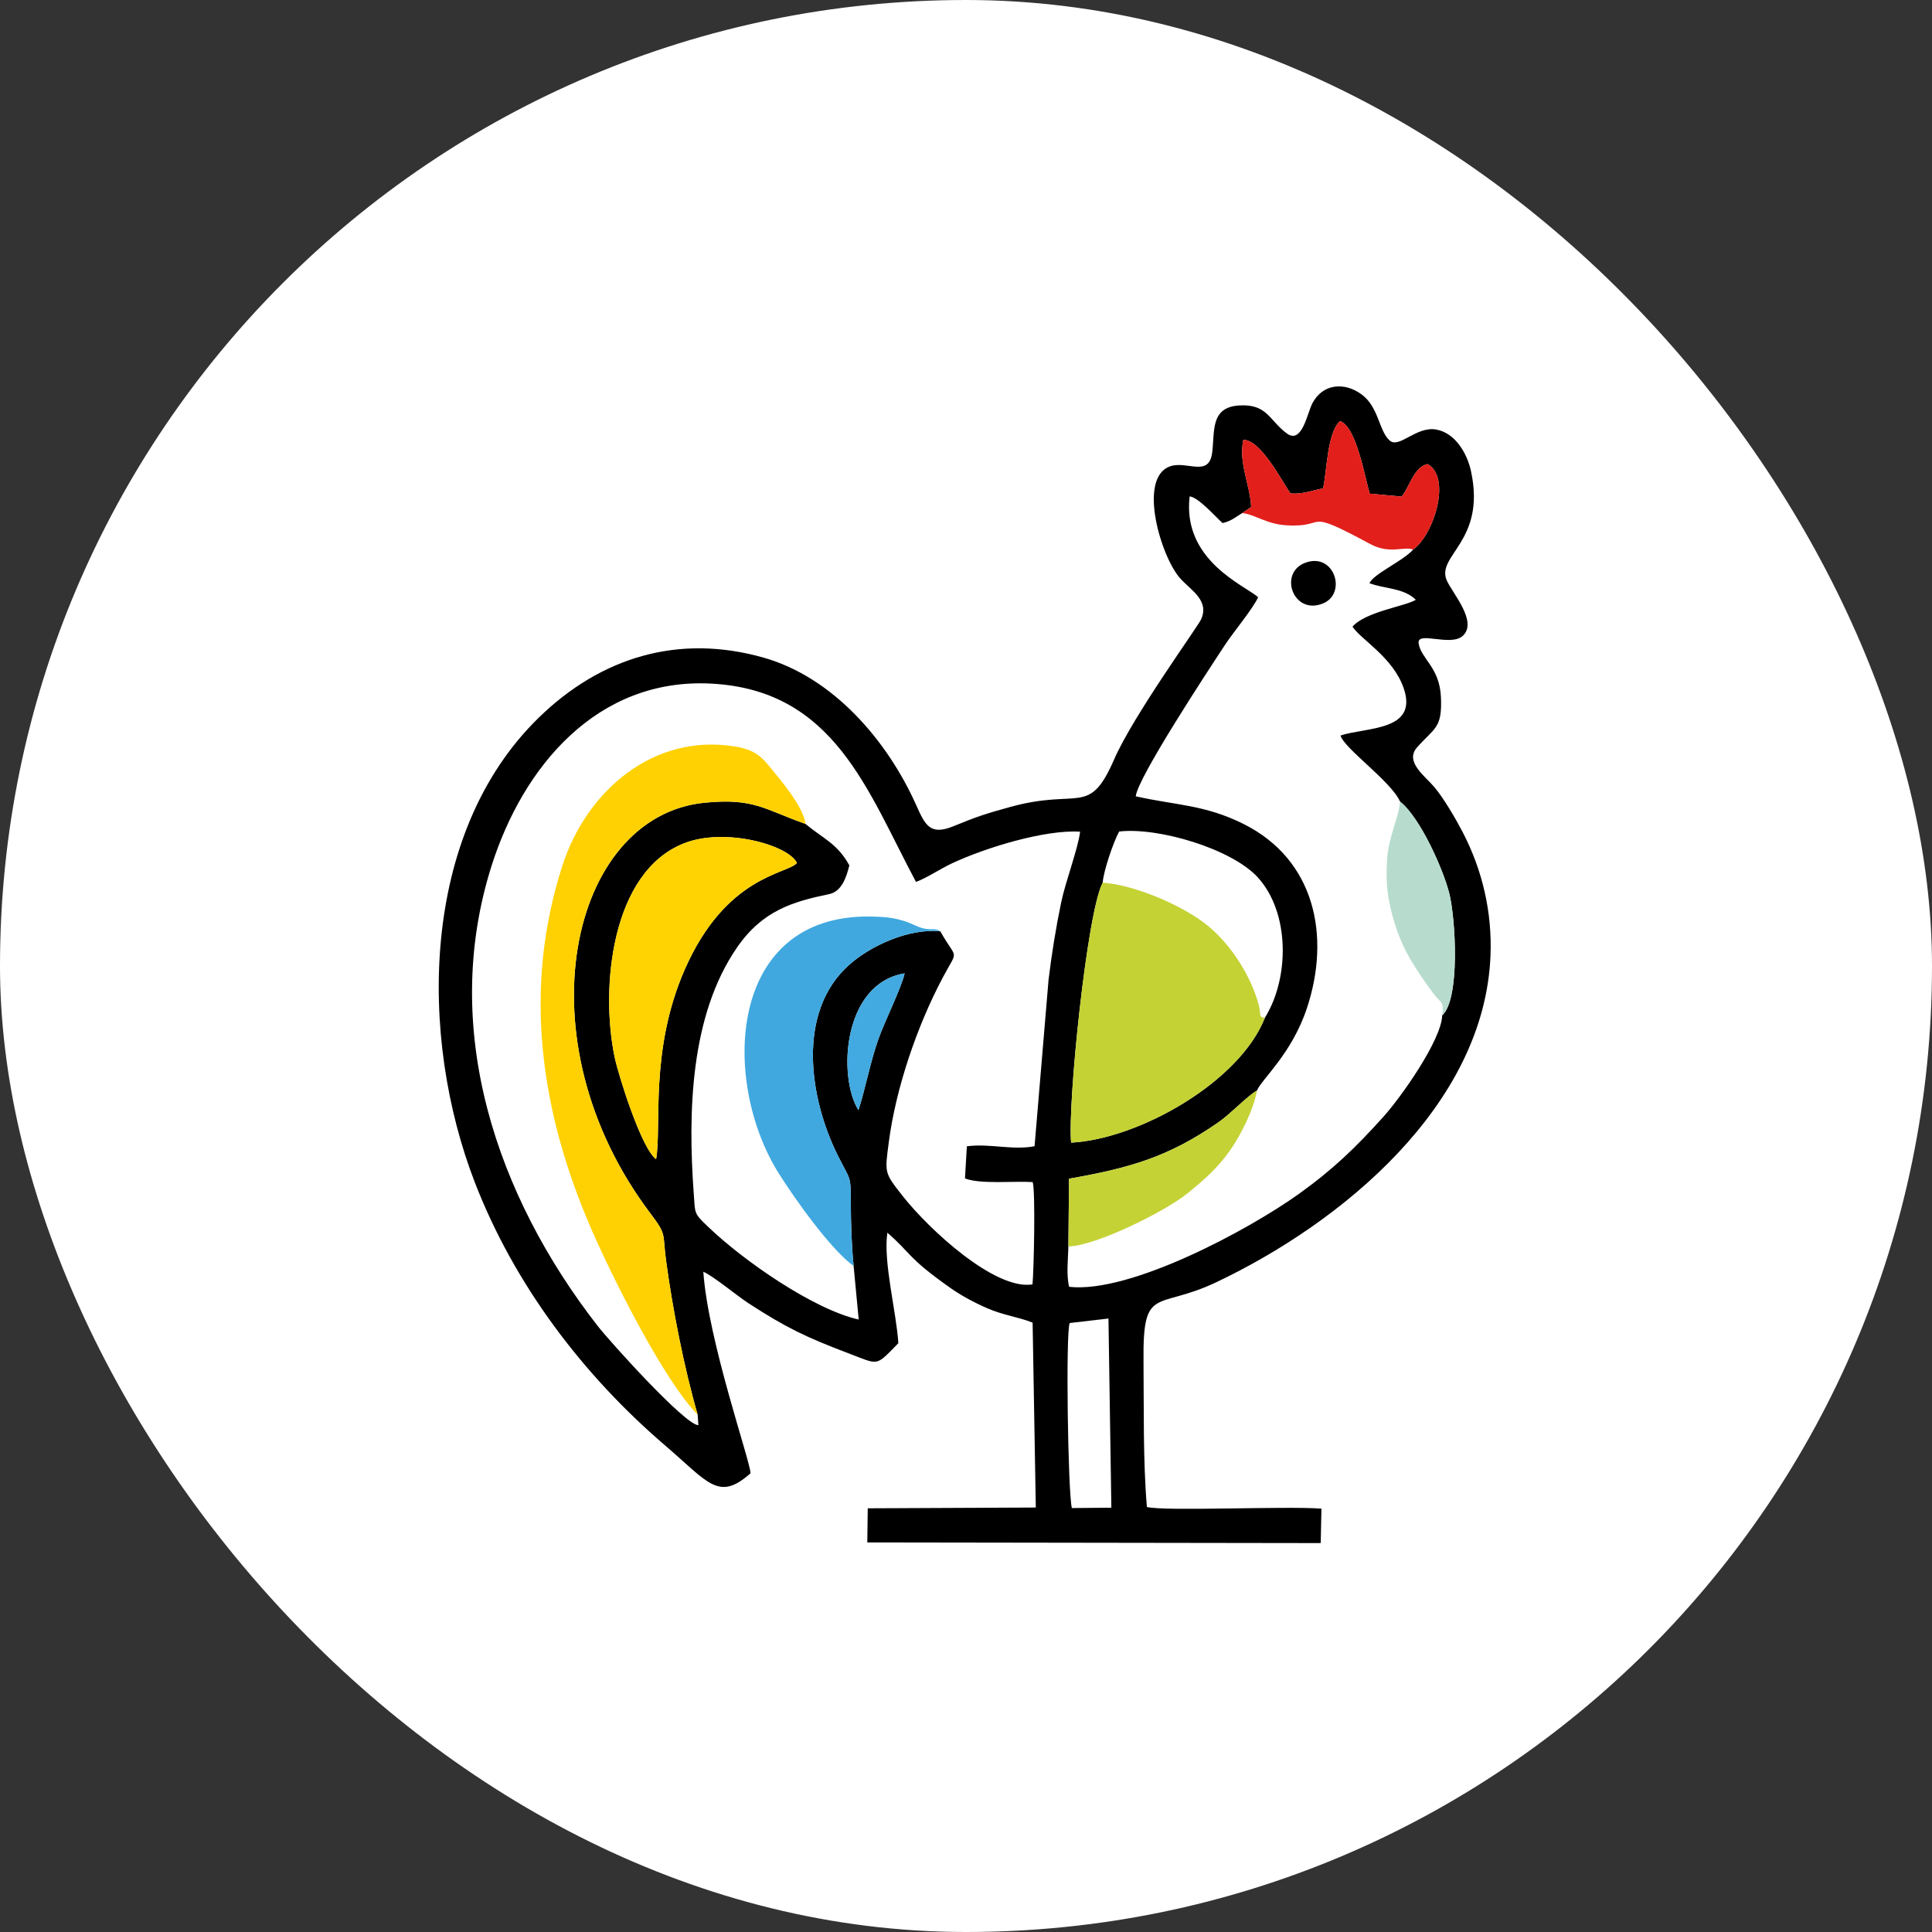
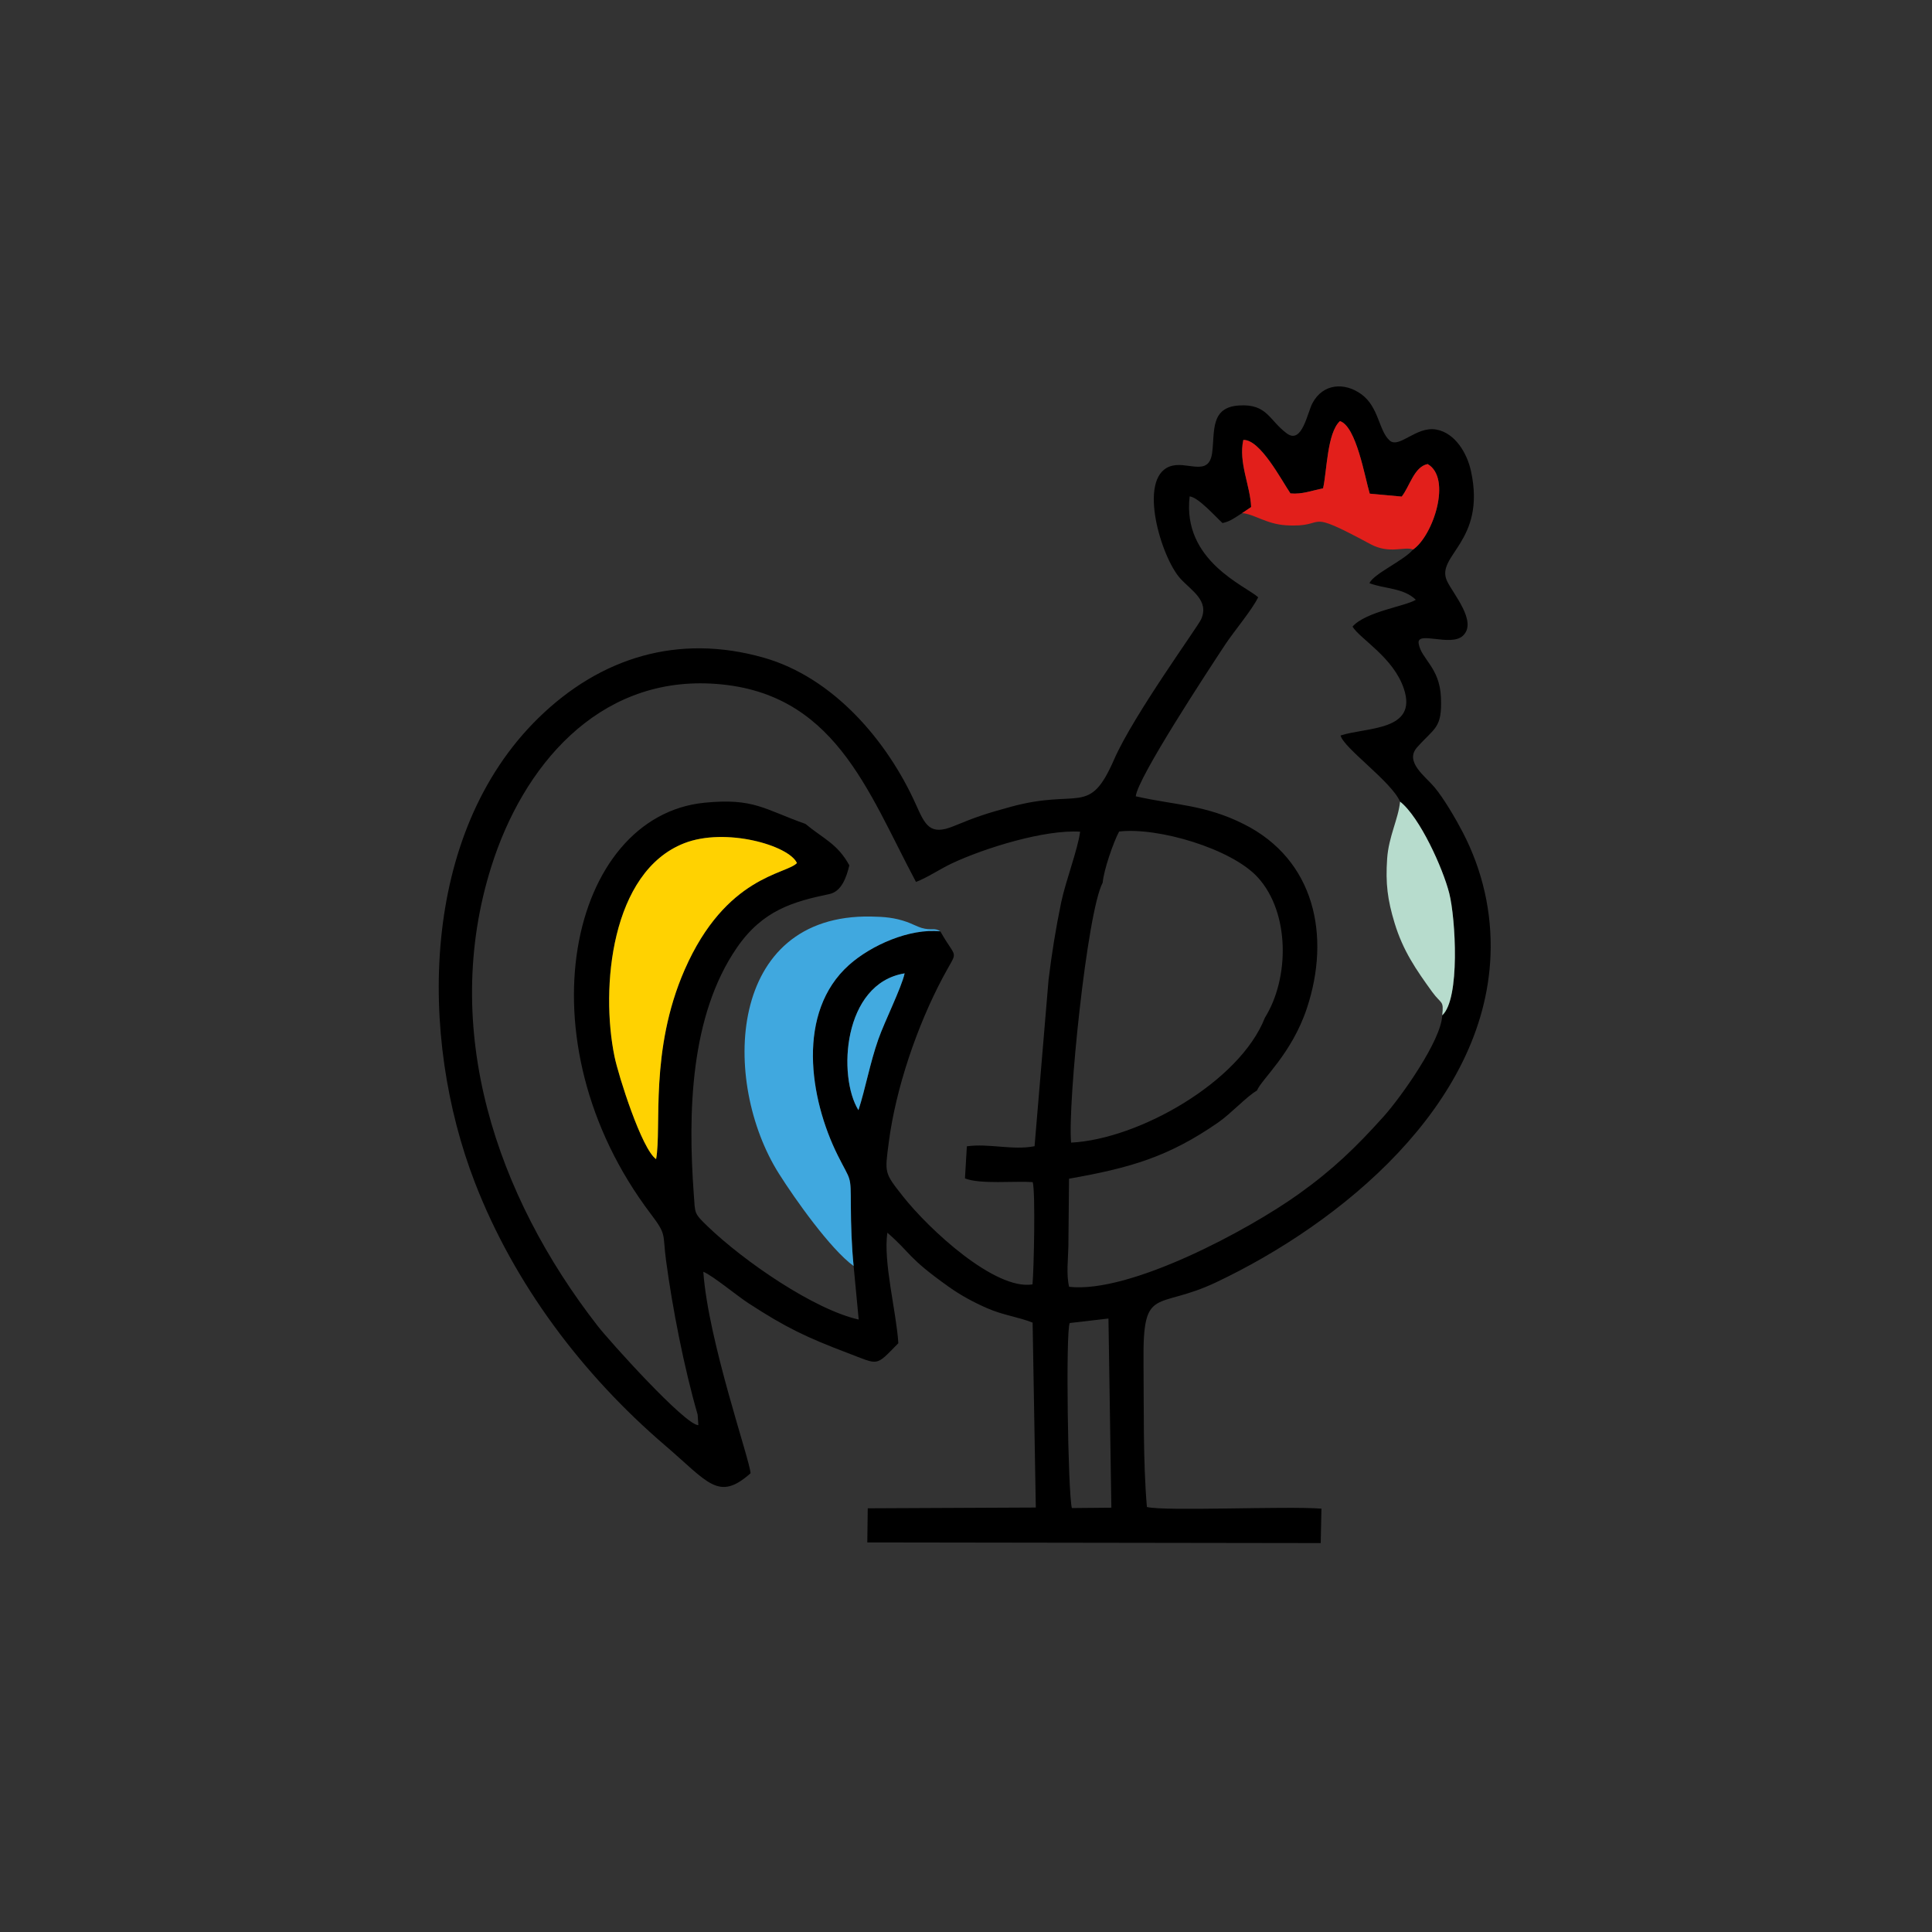
<svg xmlns="http://www.w3.org/2000/svg" version="1.1" width="1000" height="1000">
  <rect width="100%" height="100%" fill="#333333" stroke="none" />
  <g clip-path="url(#SvgjsClipPath1041)">
-     <rect width="1000" height="1000" fill="#ffffff" />
    <g transform="matrix(2.007,0,0,2.007,227.09,200)">
      <svg version="1.1" width="272" height="299">
        <svg width="272" height="299" viewBox="0 0 272 299" fill="none">
          <path fill-rule="evenodd" clip-rule="evenodd" d="M162.734 241.552L172.718 240.394L173.466 289.178L163.282 289.272C162.267 285.467 161.647 243.515 162.734 241.552ZM108.239 186.652C102.87 178.039 104.166 153.98 120.151 151.378C119.321 155.122 115.018 163.703 113.366 168.39C111.211 174.498 110.031 181.163 108.239 186.652ZM213.073 162.798C206.551 179.431 180.449 194.148 163.086 195.027C162.149 185.243 167.181 135.482 171.233 127.979C171.477 124.834 173.966 117.596 175.467 114.795C185.527 113.62 204.526 119.243 211.249 126.64C219.525 135.748 219.43 152.591 213.073 162.798ZM56.058 199.279C52.364 196.771 46.349 177.784 45.329 172.819C41.693 155.131 44.434 125.183 63.321 117.811C73.957 113.66 90.309 118.35 92.378 122.923C89.693 125.858 74.057 126.162 63.425 150.432C54.297 171.268 57.547 191.151 56.058 199.279ZM66.77 265.179L66.961 267.9C63.511 267.867 44.033 246.22 40.974 242.288C14.806 208.662 0.35 165.778 13.559 123.839C21.693 98.015 40.874 75.115 70.258 76.647C102.031 78.304 110.533 104.286 123.082 127.796C125.842 126.784 129.414 124.379 132.403 122.983C141.038 118.952 156.321 114.267 165.41 114.836C164.826 119.391 161.659 127.626 160.527 133.064C159.157 139.644 158.078 146.35 157.27 153.026L153.661 195.955C147.999 197.059 141.987 195.183 136.201 195.976L135.714 204.256C139.678 205.83 148.542 204.88 153.183 205.211C153.923 207.719 153.479 227.974 153.127 231.595C143.415 233.148 126.409 217.366 119.713 208.876C114.858 202.72 115.025 202.942 116.069 194.902C117.869 181.051 123.338 164.984 129.978 152.475C134.095 144.715 133.706 148.312 129.363 140.54C121.461 139.703 111.51 144.111 105.799 149.22C92.243 161.347 95.517 183.495 102.919 198.346C106.318 205.166 106.245 203.154 106.279 211.28C106.302 216.386 106.491 221.78 106.997 226.856L108.307 240.655C96.678 238.048 78.613 225.524 69.451 216.716C65.754 213.16 66.15 213.468 65.772 208.283C64.249 187.424 64.793 162.326 76.903 144.735C83.534 135.103 91.401 132.878 100.726 130.928C103.903 130.264 105.141 126.602 105.893 123.519C102.823 117.91 99.154 116.647 94.574 112.831C83.879 109.052 81.298 106.108 68.547 107.368C33.814 110.8 20.669 168.56 54.706 213.443C58.853 218.912 57.694 218.427 58.602 225.259C60.276 237.826 63.293 253.164 66.77 265.179ZM251.289 42.068C248.771 45.012 241.203 48.243 240.017 50.747C243.933 52.255 248.797 51.911 251.989 55.027C249.393 56.688 239.059 58.063 235.657 61.952C237.643 65.164 246.174 69.858 248.893 77.935C252.611 88.982 239.117 87.852 232.573 90.034C233.458 93.35 245.635 101.848 247.927 107.09C253.017 111.074 258.983 124.312 260.606 130.714C262.249 137.186 263.459 158.02 258.793 162.199C258.591 168.615 248.137 183.342 243.678 188.302C236.507 196.279 230.621 201.954 221.805 208.268C208.885 217.524 178.325 233.984 162.57 232.212C161.813 229.042 162.305 225.182 162.382 221.81L162.55 204.334C178.287 201.555 188.163 198.744 201.038 189.815C204.334 187.527 208.422 183.067 211.018 181.596C212.246 178.618 219.975 172.16 223.89 160.379C230.111 141.655 225.903 122.043 207.626 112.883C197.521 107.816 189.926 108.032 179.759 105.711C180.243 100.919 198.265 73.508 202.791 66.634C205.026 63.239 209.77 57.618 211.329 54.383C208.138 51.442 191.678 44.987 193.658 28.366C195.921 28.616 200.242 33.519 202.129 35.242C204.251 34.796 205.333 33.824 207.193 32.679L209.515 31.111C209.313 25.606 206.209 19.682 207.497 13.811C211.833 13.611 217.319 24.175 219.651 27.596C222.599 27.884 225.162 26.878 228.073 26.274C229.077 21.758 229.11 11.987 232.419 8.948C236.641 10.312 238.802 23.319 240.101 27.66L248.349 28.415C250.422 25.79 251.542 20.722 255.038 20.027C261.321 23.664 256.49 38.453 251.289 42.068ZM80.415 280.296C80.321 277.08 69.49 246.258 68.234 228.331C70.693 229.346 76.881 234.5 79.919 236.475C89.552 242.735 94.781 245.231 105.495 249.294C113.69 252.4 112.495 252.887 118.529 246.76C118.045 238.786 114.591 225.819 115.695 218.259C121.929 223.651 120.729 224.563 131.71 232.336C134.751 234.488 137.995 236.228 141.447 237.735C145.677 239.58 149.381 239.947 153.158 241.451L153.981 289.136L110.639 289.336L110.525 298.136L227.457 298.304L227.646 289.42C218.285 288.722 187.402 290.155 182.633 289C181.623 277.231 181.873 263.338 181.758 251.38C181.566 231.622 185.066 238.354 200.445 231.072C232.773 215.766 269.747 185.442 271.247 146.731C271.677 135.662 269.202 124.854 264.11 115.028C262.346 111.624 259.185 106.2 256.749 103.315C254.373 100.5 249.042 96.796 252.301 93.103C256.835 87.962 258.819 88.249 258.462 80.155C258.121 72.423 253.378 70.339 252.717 66.308C252.157 62.903 261.003 67.264 264.145 64.291C267.947 60.69 261.575 53.5 260.027 50.172C256.969 43.603 270.203 40.118 266.206 21.815C265.23 17.34 262.217 12.055 257.299 11.135C252.094 10.16 247.675 16.17 245.215 13.938C242.406 11.388 242.457 5.314 237.957 2.035C233.589 -1.148 228.022 -0.753 225.325 4.326C224.003 6.815 222.65 15.018 218.734 12.139C214.119 8.747 213.699 4.446 206.373 4.92C198.965 5.4 200.154 11.584 199.474 17.038C198.646 23.659 192.843 18.98 188.463 20.67C180.219 23.851 186.314 44.088 191.233 49.524C194.073 52.663 198.806 55.22 196.607 60.082C195.719 62.044 179.119 84.882 174.203 96.156C167.675 111.12 165.314 103.527 147.435 108.447C141.175 110.17 138.823 110.923 132.77 113.418C126.702 115.916 125.439 113.134 123.121 107.95C115.69 91.341 101.722 75.044 83.781 69.952C61.859 63.732 41.802 69.814 25.77 85.455C-4.863 115.346 -5.239 167.704 9.331 205.34C19.471 231.534 37.045 254.846 58.395 273.138C69.525 282.672 72.15 287.65 80.415 280.296Z" fill="black" />
-           <path fill-rule="evenodd" clip-rule="evenodd" d="M66.77 265.179C63.293 253.164 60.276 237.825 58.604 225.26C57.694 218.428 58.854 218.912 54.706 213.443C20.669 168.561 33.814 110.8 68.548 107.369C81.298 106.109 83.88 109.053 94.576 112.832C94.196 109.116 89.637 103.329 87.377 100.571C83.748 96.14 82.498 93.871 76.394 92.867C55.429 89.416 38.132 104.225 31.88 123.623C21.648 155.369 26.136 187.001 39.481 217.629C44.645 229.481 58.006 256.361 66.77 265.179Z" fill="#FFD103" />
-           <path fill-rule="evenodd" clip-rule="evenodd" d="M213.073 162.797C211.319 162.748 212.149 162.05 211.467 159.493C209.492 152.1 204.428 144.175 198.597 139.296C192.409 134.119 179.763 128.589 171.233 127.978C167.181 135.482 162.149 185.242 163.087 195.028C180.449 194.149 206.552 179.432 213.073 162.797Z" fill="#C4D234" />
          <path fill-rule="evenodd" clip-rule="evenodd" d="M106.997 226.855C106.492 221.779 106.302 216.386 106.28 211.281C106.245 203.154 106.318 205.166 102.918 198.346C95.517 183.494 92.244 161.347 105.8 149.219C111.51 144.11 121.461 139.703 129.364 140.539C127.813 139.494 127.074 140.402 124.517 139.655C123.533 139.367 121.904 138.525 120.764 138.123C117.558 136.993 114.933 136.783 111.502 136.721C74.32 136.045 72.729 179.301 87.764 203.081C91.874 209.583 100.981 222.467 106.997 226.855Z" fill="#40A8DF" />
          <path fill-rule="evenodd" clip-rule="evenodd" d="M56.057 199.279C57.548 191.15 54.297 171.267 63.424 150.431C74.056 126.161 89.692 125.858 92.377 122.922C90.308 118.349 73.956 113.661 63.32 117.811C44.434 125.182 41.692 155.13 45.328 172.819C46.349 177.785 52.363 196.771 56.057 199.279Z" fill="#FFD201" />
          <path fill-rule="evenodd" clip-rule="evenodd" d="M207.192 32.678C210.324 32.934 213.42 35.484 218.451 35.812C229.832 36.553 222.344 31.009 240.264 40.67C245.234 43.349 248.971 41.178 251.288 42.068C256.491 38.453 261.322 23.664 255.038 20.028C251.543 20.721 250.422 25.789 248.348 28.415L240.102 27.66C238.802 23.319 236.64 10.312 232.419 8.949C229.11 11.986 229.076 21.759 228.072 26.273C225.163 26.877 222.6 27.884 219.651 27.596C217.32 24.176 211.832 13.612 207.498 13.812C206.21 19.681 209.312 25.605 209.515 31.112L207.192 32.678Z" fill="#E21F1B" />
-           <path fill-rule="evenodd" clip-rule="evenodd" d="M162.383 221.81C169.517 221.66 187.576 212.636 193.148 208.078C197.456 204.555 200.937 201.519 204.123 196.956C206.888 192.996 210.195 186.427 211.019 181.596C208.421 183.067 204.335 187.528 201.037 189.815C188.164 198.744 178.288 201.556 162.551 204.335L162.383 221.81Z" fill="#C4D235" />
          <path fill-rule="evenodd" clip-rule="evenodd" d="M258.792 162.199C263.459 158.019 262.248 137.186 260.606 130.714C258.983 124.311 253.016 111.074 247.927 107.089C247.492 111.505 244.986 116.086 244.592 121.766C244.147 128.203 244.694 132.413 246.51 138.394C248.69 145.569 252.05 150.409 256.176 156.118C258.591 159.458 259.238 158.215 258.792 162.199Z" fill="#B7DCCD" />
          <path fill-rule="evenodd" clip-rule="evenodd" d="M108.24 186.652C110.032 181.162 111.212 174.498 113.365 168.39C115.019 163.703 119.321 155.122 120.152 151.376C104.165 153.98 102.869 178.039 108.24 186.652Z" fill="#42AAE0" />
-           <path fill-rule="evenodd" clip-rule="evenodd" d="M223.592 45.441C216.409 48.003 220.355 59.151 228.065 55.968C234.281 53.403 231.004 42.799 223.592 45.441Z" fill="black" />
        </svg>
      </svg>
    </g>
  </g>
  <defs>
    <clipPath id="SvgjsClipPath1041">
      <rect width="1000" height="1000" x="0" y="0" rx="500" ry="500" />
    </clipPath>
  </defs>
</svg>